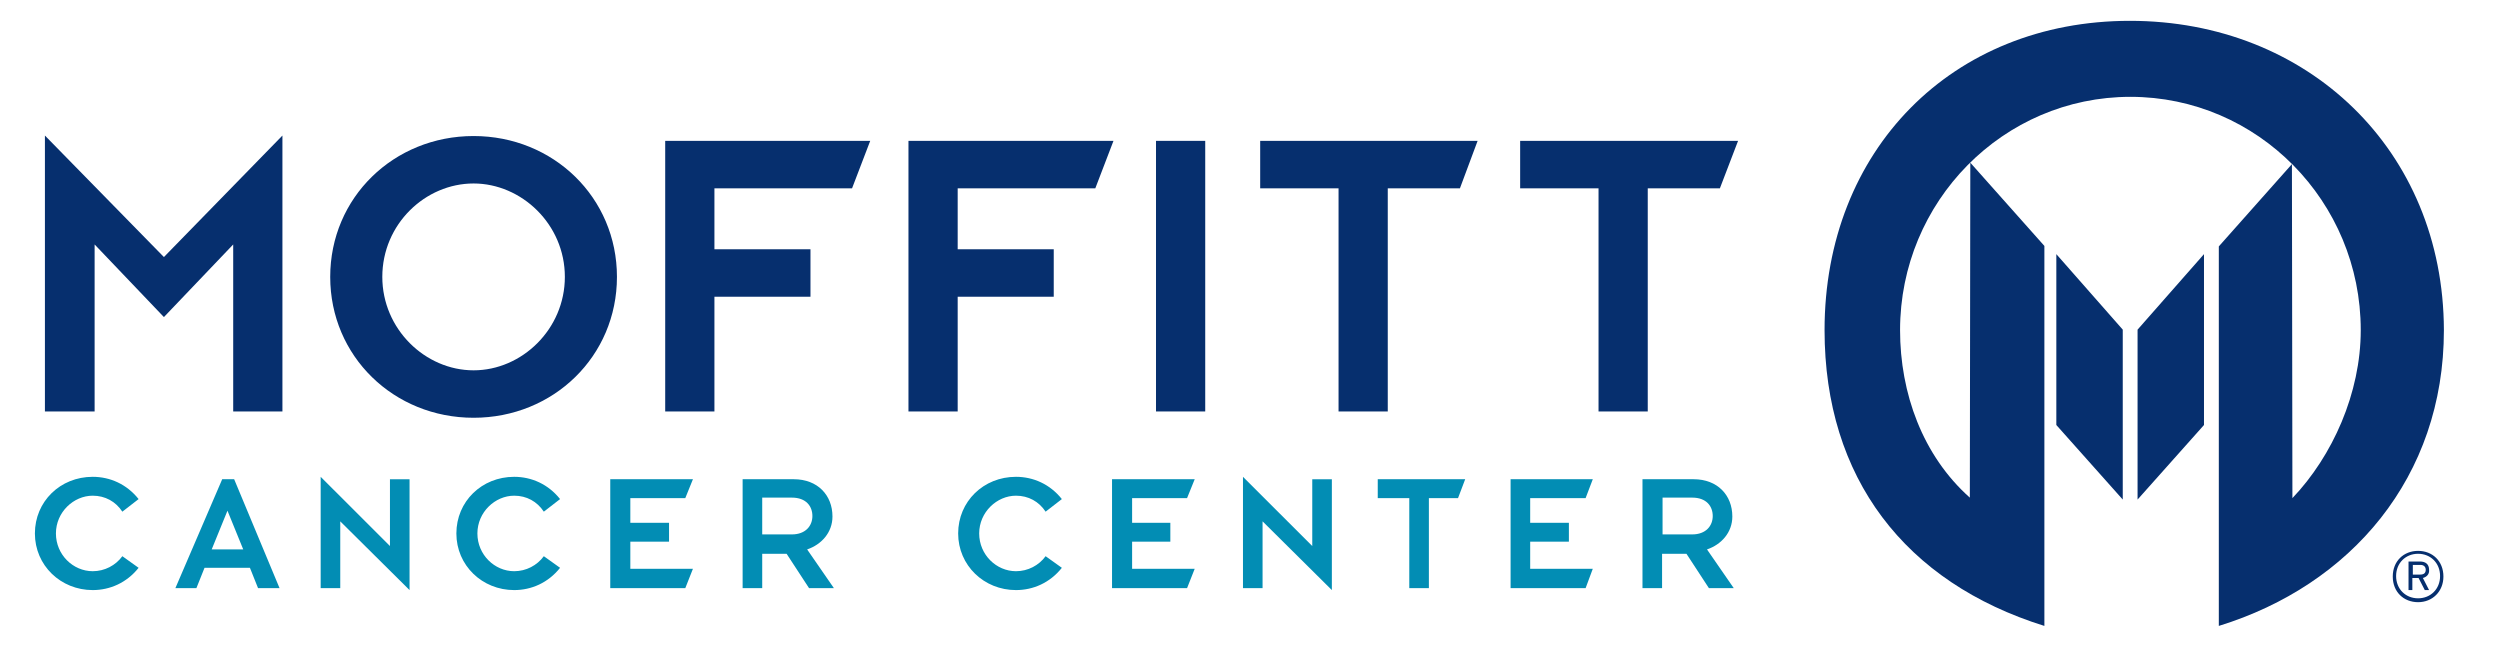
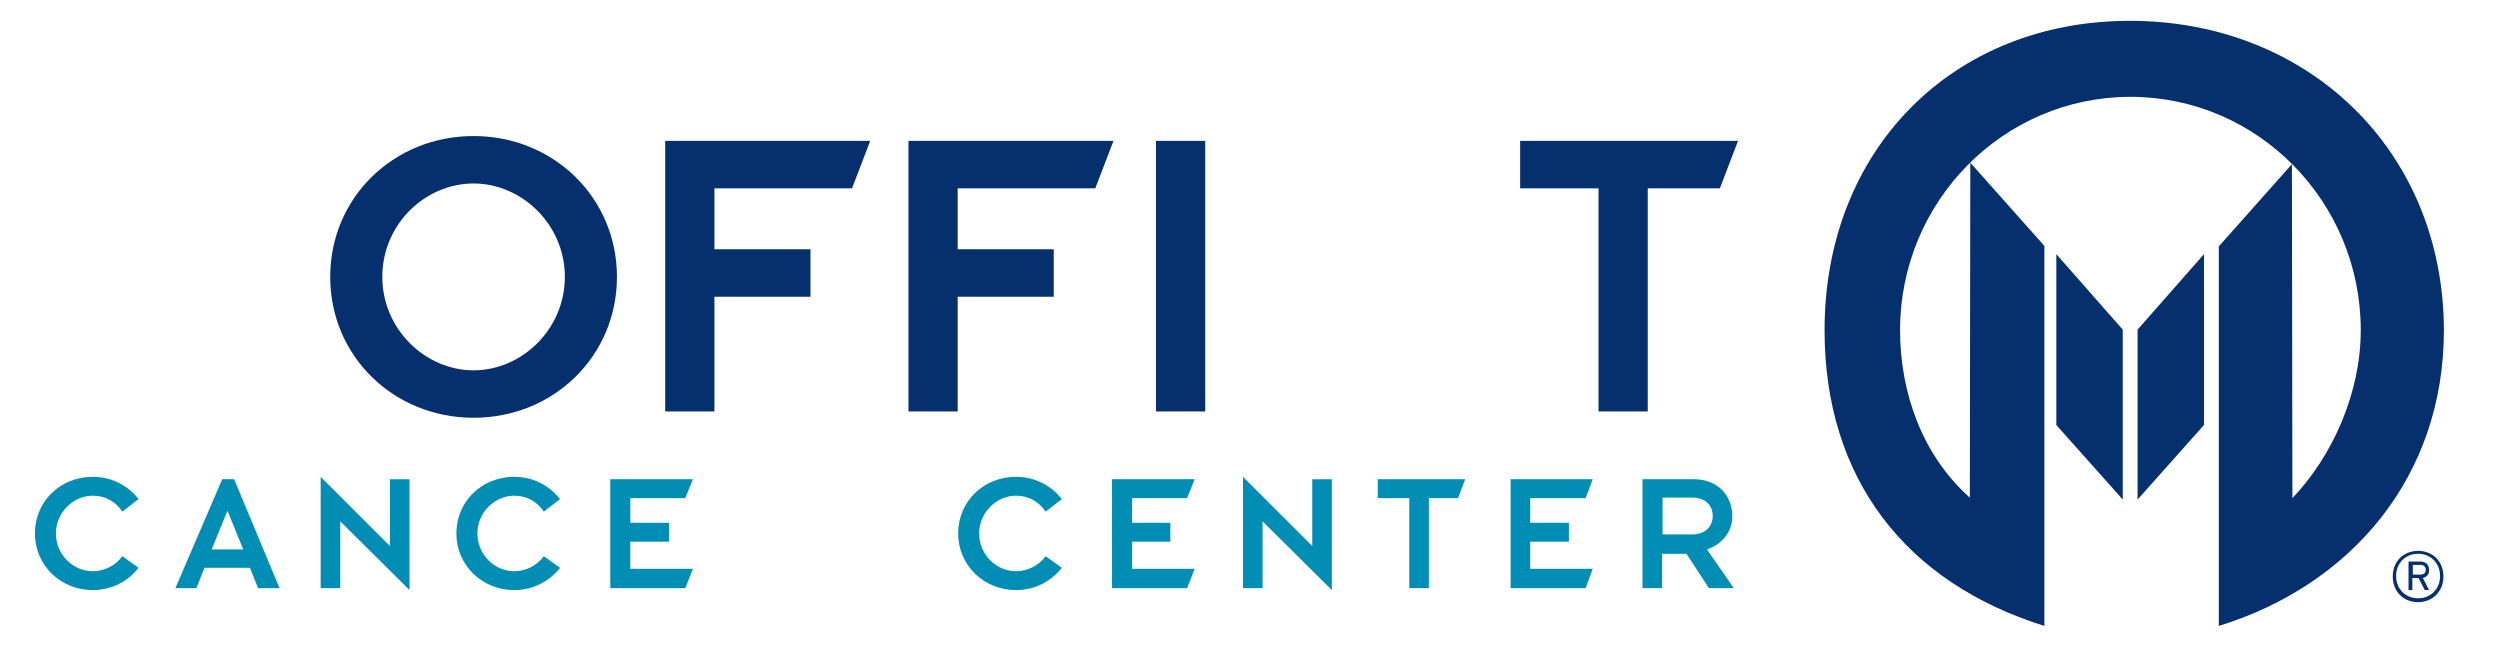
<svg xmlns="http://www.w3.org/2000/svg" width="300" height="79" viewBox="0 0 300 79" fill="none">
  <path d="M256.508 39.558L264.479 30.496V51.001L256.508 59.947V46.296V39.558Z" fill="#062F6E" />
  <path d="M254.731 59.947L246.76 51.001V44.786V30.496L254.731 39.558V46.18V59.947Z" fill="#062F6E" />
  <path d="M255.591 2.5C234.258 2.5 218.947 18.009 218.947 39.618C218.947 57.335 228.581 69.882 245.326 75.11V44.788V29.511L236.438 19.52L236.38 59.717C230.703 54.663 228.008 47.17 228.008 39.618C228.008 24.167 240.394 11.62 255.649 11.62C270.902 11.62 283.29 24.167 283.29 39.618C283.29 47.17 279.906 54.721 275.089 59.775L275.031 19.694L266.258 29.569V75.11C282.085 70.231 293.268 57.277 293.268 39.618C293.21 18.009 276.924 2.5 255.591 2.5Z" fill="#062F6E" />
  <path d="M79.824 16.903H104.426L102.247 22.596H85.731V29.915H97.257V35.608H85.731V49.375H79.824V16.903Z" fill="#062F6E" />
  <path d="M109.016 16.903H133.617L131.438 22.596H114.922V29.915H126.449V35.608H114.922V49.375H109.016V16.903Z" fill="#062F6E" />
  <path d="M144.627 16.903H138.721V49.375H144.627V16.903Z" fill="#062F6E" />
-   <path d="M5.39 16.266L19.669 30.846L33.891 16.266V49.376H27.984V29.335L19.669 38.049L11.354 29.335V49.376H5.39V16.266Z" fill="#062F6E" />
  <path d="M56.83 44.439C62.622 44.439 67.783 39.501 67.783 33.228C67.783 26.896 62.564 22.017 56.83 22.017C51.038 22.017 45.877 26.896 45.877 33.228C45.877 39.501 51.038 44.439 56.83 44.439ZM56.83 16.324C66.406 16.324 74.034 23.701 74.034 33.228C74.034 42.754 66.406 50.132 56.83 50.132C47.253 50.132 39.626 42.754 39.626 33.228C39.626 23.701 47.253 16.324 56.83 16.324Z" fill="#062F6E" />
-   <path d="M160.626 22.596H151.222V16.903H177.314L175.192 22.596H166.532V49.375H160.626V22.596Z" fill="#062F6E" />
  <path d="M191.824 22.596H182.418V16.903H208.568L206.388 22.596H197.73V49.375H191.824V22.596Z" fill="#062F6E" />
  <path d="M29.188 65.93L27.296 61.283L25.403 65.93H29.188ZM26.665 57.507H28.099L33.546 70.577H30.966L29.991 68.137H24.543L23.568 70.577H21.045L26.665 57.507Z" fill="#028DB4" />
  <path d="M16.632 68.138C15.198 69.939 13.191 70.81 11.126 70.81C7.284 70.81 4.188 67.848 4.188 64.014C4.188 60.18 7.227 57.218 11.126 57.218C13.191 57.218 15.198 58.089 16.632 59.89L14.682 61.4C13.879 60.18 12.617 59.483 11.126 59.483C8.833 59.483 6.711 61.458 6.711 64.014C6.711 66.57 8.775 68.545 11.126 68.545C12.56 68.545 13.879 67.848 14.682 66.744L16.632 68.138Z" fill="#028DB4" />
  <path d="M127.423 68.138C125.989 69.939 123.982 70.81 121.917 70.81C118.075 70.81 114.979 67.848 114.979 64.014C114.979 60.18 118.018 57.218 121.917 57.218C123.982 57.218 125.989 58.089 127.423 59.89L125.473 61.4C124.67 60.18 123.408 59.483 121.917 59.483C119.624 59.483 117.502 61.458 117.502 64.014C117.502 66.57 119.566 68.545 121.917 68.545C123.351 68.545 124.67 67.848 125.473 66.744L127.423 68.138Z" fill="#028DB4" />
  <path d="M67.209 68.138C65.775 69.939 63.768 70.81 61.704 70.81C57.861 70.81 54.765 67.848 54.765 64.014C54.765 60.18 57.804 57.218 61.704 57.218C63.768 57.218 65.775 58.089 67.209 59.89L65.259 61.4C64.456 60.18 63.195 59.483 61.704 59.483C59.41 59.483 57.288 61.458 57.288 64.014C57.288 66.57 59.352 68.545 61.704 68.545C63.137 68.545 64.456 67.848 65.259 66.744L67.209 68.138Z" fill="#028DB4" />
  <path d="M73.231 57.507H83.152L82.235 59.772H75.64V62.735H80.285V65H75.64V68.253H83.152L82.235 70.577H73.231V57.507Z" fill="#028DB4" />
  <path d="M40.831 62.562V70.578H38.48V57.218L46.795 65.524V57.508H49.146V70.81L40.831 62.562Z" fill="#028DB4" />
  <path d="M151.508 62.562V70.578H149.157V57.218L157.472 65.524V57.508H159.823V70.81L151.508 62.562Z" fill="#028DB4" />
-   <path d="M91.466 64.129H95.022C96.685 64.129 97.488 63.083 97.488 61.922C97.488 60.76 96.742 59.714 95.022 59.714H91.466V64.129ZM89.115 57.507H95.251C98.118 57.507 99.896 59.424 99.896 61.98C99.896 63.897 98.577 65.349 96.857 65.93L100.068 70.577H97.086L94.391 66.453H91.466V70.577H89.115V57.507Z" fill="#028DB4" />
  <path d="M181.271 57.507H191.135L190.273 59.772H183.622V62.735H188.267V65H183.622V68.253H191.135L190.273 70.577H181.271V57.507Z" fill="#028DB4" />
  <path d="M133.444 57.507H143.365L142.448 59.772H135.853V62.735H140.441V65H135.853V68.253H143.365L142.448 70.577H133.444V57.507Z" fill="#028DB4" />
  <path d="M199.507 64.129H203.062C204.726 64.129 205.528 63.083 205.528 61.922C205.528 60.76 204.782 59.714 203.062 59.714H199.507V64.129ZM197.098 57.507H203.234C206.102 57.507 207.88 59.424 207.88 61.98C207.88 63.897 206.561 65.349 204.84 65.93L208.051 70.577H205.069L202.374 66.453H199.449V70.577H197.098V57.507Z" fill="#028DB4" />
  <path d="M169.114 59.772H165.33V57.507H175.823L174.964 59.772H171.466V70.577H169.114V59.772Z" fill="#028DB4" />
  <path d="M290.17 72.262C288.451 72.262 287.132 71.042 287.132 69.183C287.132 67.324 288.451 66.105 290.17 66.105C291.892 66.105 293.21 67.324 293.21 69.183C293.21 70.984 291.892 72.262 290.17 72.262ZM290.17 66.453C288.68 66.453 287.533 67.557 287.533 69.125C287.533 70.694 288.68 71.797 290.17 71.797C291.662 71.797 292.809 70.694 292.809 69.125C292.809 67.557 291.662 66.453 290.17 66.453ZM290.745 69.358L291.489 70.81H290.974L290.228 69.358H289.482V70.81H289.023V67.382H290.4C291.03 67.382 291.489 67.673 291.489 68.37C291.547 68.893 291.203 69.241 290.745 69.358ZM290.457 67.789H289.54V68.951H290.4C290.859 68.951 291.088 68.777 291.088 68.37C291.088 68.022 290.859 67.789 290.457 67.789Z" fill="#062F6E" />
</svg>